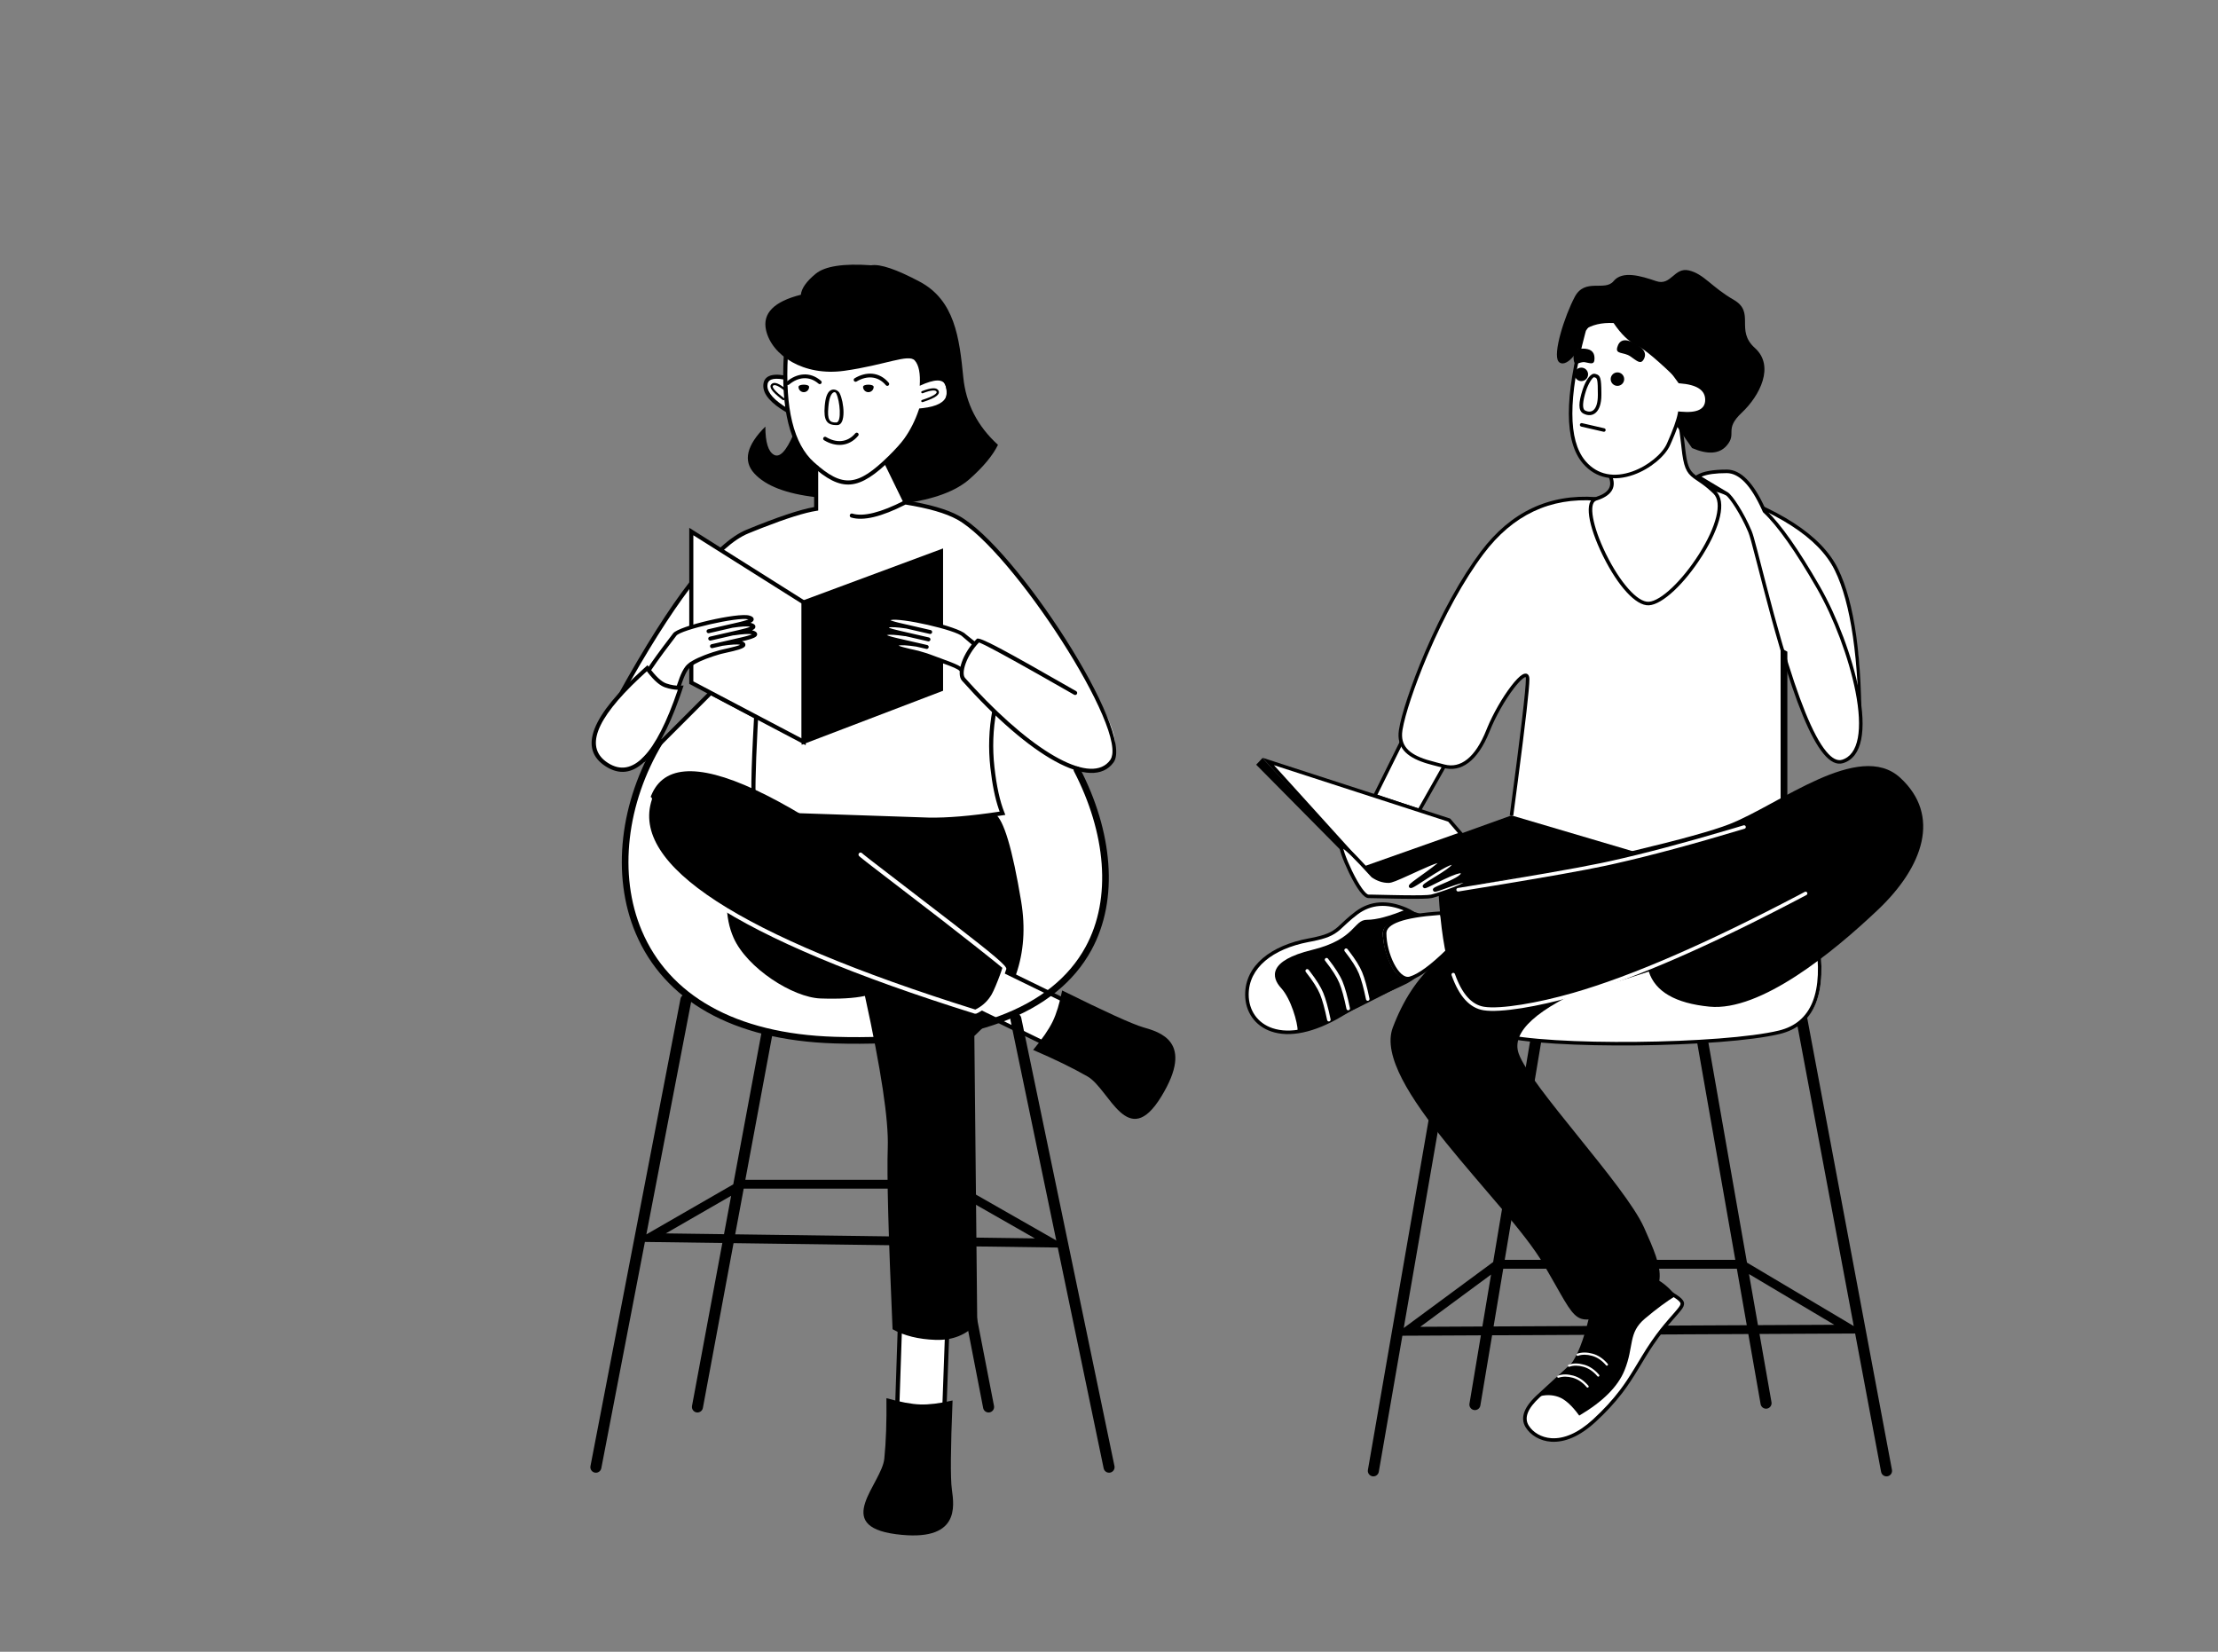
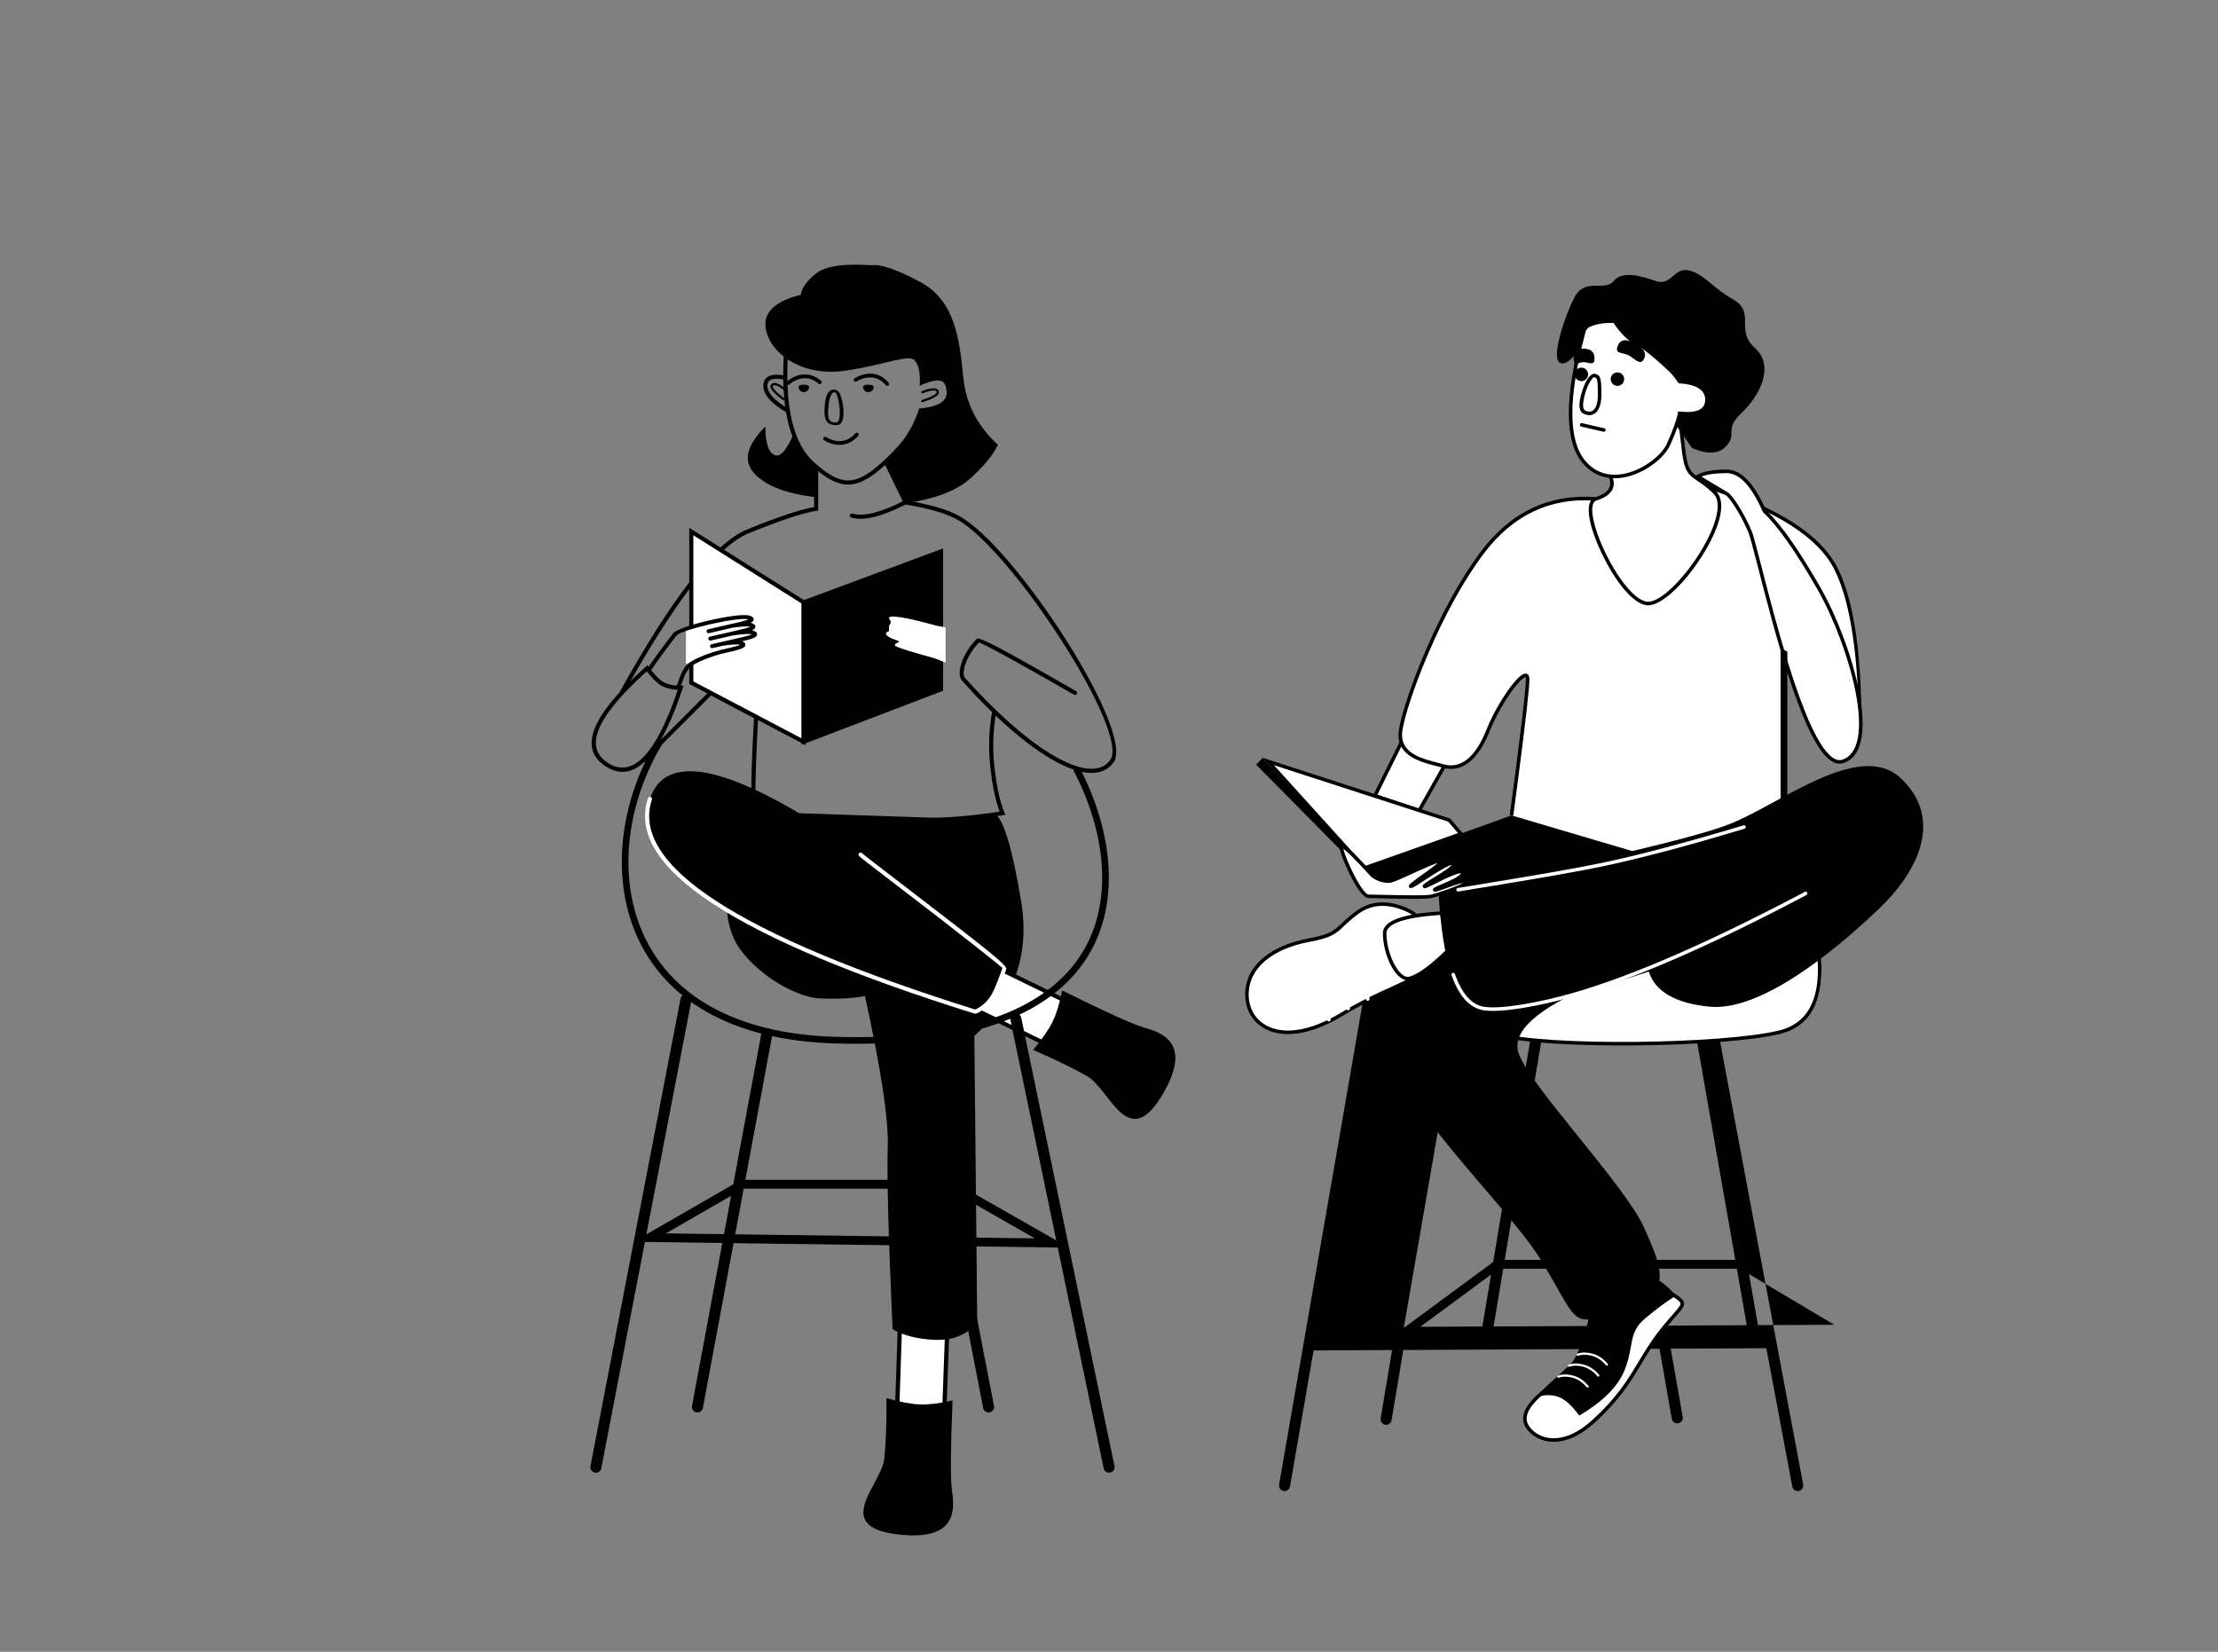
<svg xmlns="http://www.w3.org/2000/svg" xmlns:xlink="http://www.w3.org/1999/xlink" width="329" height="245" viewBox="0 0 329 245">
  <rect x="0" y="0" width="329" height="245" fill="#808080" stroke="none" />
  <defs>
    <path id="e9g0dkm93a" d="M0 0H329V245H0z" />
  </defs>
  <g fill="none" fill-rule="evenodd">
    <g>
      <g>
        <g>
          <g transform="translate(-483 -457) translate(127 262) translate(355) translate(1 195)">
            <mask id="7uyssp9vib" fill="#fff">
              <use xlink:href="#e9g0dkm93a" />
            </mask>
            <g mask="url(#7uyssp9vib)">
              <g>
                <g>
                  <g transform="matrix(-1 0 0 1 307 -23) matrix(-1 0 0 1 156 0) translate(33.63 63.05)">
-                     <path fill="#000" d="M32.476 100.297l.102.01c.446.078.745.502.667.948l-9.656 55.677 13.264-9.787 6.79-40.595c.07-.412.435-.7.841-.683l.103.01c.446.075.747.497.673.944l-6.691 40.004H72.77l-6.988-39.818c-.078-.446.22-.87.665-.949.446-.078.87.22.949.665l7.108 40.507 15.836 9.415-9.772-52.102c-.083-.445.21-.873.654-.956.445-.084.873.21.957.654l13.828 73.727c.083.445-.21.873-.655.956-.444.083-.873-.21-.956-.654l-3.85-20.522-14.184.069 1.776 10.12c.079.446-.22.87-.665.949-.446.078-.87-.22-.949-.666l-1.824-10.395-38.003.186-1.742 10.413c-.07.412-.434.7-.841.683l-.103-.01c-.446-.075-.747-.497-.673-.944l1.695-10.134-11.644.057-3.5 20.183c-.071.411-.438.698-.845.678l-.102-.011c-.446-.077-.745-.501-.667-.947l13.355-77.004c.077-.446.501-.744.947-.667zm4.066 48.707l-10.502 7.749 9.213-.045 1.289-7.704zM73 148.136H38.349l-1.432 8.564 37.554-.184-1.47-8.38zm1.803.797l1.329 7.574 11.32-.055-12.65-7.52z" />
+                     <path fill="#000" d="M32.476 100.297l.102.01c.446.078.745.502.667.948l-9.656 55.677 13.264-9.787 6.79-40.595c.07-.412.435-.7.841-.683l.103.01c.446.075.747.497.673.944l-6.691 40.004H72.77l-6.988-39.818c-.078-.446.22-.87.665-.949.446-.078.87.22.949.665c-.083-.445.21-.873.654-.956.445-.084.873.21.957.654l13.828 73.727c.083.445-.21.873-.655.956-.444.083-.873-.21-.956-.654l-3.85-20.522-14.184.069 1.776 10.12c.079.446-.22.87-.665.949-.446.078-.87-.22-.949-.666l-1.824-10.395-38.003.186-1.742 10.413c-.07.412-.434.7-.841.683l-.103-.01c-.446-.075-.747-.497-.673-.944l1.695-10.134-11.644.057-3.5 20.183c-.071.411-.438.698-.845.678l-.102-.011c-.446-.077-.745-.501-.667-.947l13.355-77.004c.077-.446.501-.744.947-.667zm4.066 48.707l-10.502 7.749 9.213-.045 1.289-7.704zM73 148.136H38.349l-1.432 8.564 37.554-.184-1.47-8.38zm1.803.797l1.329 7.574 11.32-.055-12.65-7.52z" />
                    <path fill="#FFF" d="M79.565 113.062c5.113-1.243 6.951-6.01 5.514-14.3H33.29c-2.246 8.29-.73 13.166 4.55 14.626 7.918 2.191 34.055 1.54 41.725-.326z" />
                    <path fill="#000" fill-rule="nonzero" d="M85.04 98.5H32.828l-.053.193c-2.28 8.412-.715 13.44 4.733 14.948 7.492 2.073 33.545 1.697 41.857-.324 5.223-1.27 7.13-6.093 5.753-14.349l-.08-.468zm-51.81.524h51.367l.044.268c1.263 7.87-.548 12.336-5.4 13.516-8.229 2.001-34.192 2.375-41.592.328l-.153-.044c-4.887-1.436-6.347-5.988-4.34-13.78l.074-.288z" />
                    <path fill="#FFF" d="M24.101 68.298L19.304 77.977 25.858 80.188 29.972 72.896z" />
                    <path fill="#000" fill-rule="nonzero" d="M30.326 72.828l-6.302-4.935L18.95 78.13l7.043 2.376 4.332-7.678zm-6.118-4.126l5.44 4.261-3.898 6.907-6.063-2.046 4.52-9.122z" />
                    <path fill="#FFF" d="M51.734 33.89c-.656 1.6-.541 3.443.345 5.531 1.33 3.132 4.53 9.536 7.129 10.055 2.599.52 7.5-4.676 9.359-8.836 1.24-2.772 1.859-5.023 1.859-6.75l-1.038-1.61c7.835 2.883 12.866 5.51 15.094 7.88 3.34 3.557 5.141 7.771 6.366 15.902 1.224 8.13-1.825 11.242-4.374 9.218-1.7-1.35-3.94-4.12-6.721-8.314V78.58c-12.047 6.315-19.802 9.472-23.267 9.472-3.464 0-9.161-1.898-17.09-5.694l2.2-18.14c.627-2.813.627-4.164 0-4.052-.94.167-5.258 6.834-6.3 9.686-1.042 2.852-4.515 4.722-6.108 3.729-1.593-.993-6.613-.77-5.974-5.856.427-3.39 2.117-7.944 5.07-13.658 3.052-6.089 5.066-9.744 6.043-10.965 1.466-1.832 5.905-7.275 10.266-8.403 2.907-.752 5.287-1.022 7.14-.81z" />
                    <path fill="#FFF" d="M54.238 30.625c.645 1.576-.078 2.683-2.17 3.322-3.137.959 3.815 15.773 7.869 15.526 4.053-.246 13.037-13.3 9.781-16.473-3.255-3.174-4.137-1.615-4.678-6.678-.36-3.375-.664-4.751-.91-4.128l-9.892 8.431z" />
                    <path fill="#000" fill-rule="nonzero" d="M63.932 22.022l-.005.01-9.993 8.517.072.175c.57 1.39-.024 2.34-1.9 2.94l-.103.032c-1.716.524-1.048 4.23 1.078 8.581l.149.3c2.12 4.235 4.774 7.277 6.733 7.158 2.034-.124 5.29-3.253 7.837-7.26l.177-.28c2.577-4.151 3.52-7.838 1.935-9.383-.556-.543-1.072-.978-1.611-1.377l-.163-.118c-.257-.185-1.075-.735-1.234-.853l-.102-.077c-.883-.689-1.203-1.489-1.475-3.952l-.053-.485c-.167-1.515-.321-2.596-.465-3.248-.084-.38-.164-.621-.261-.755-.206-.283-.477-.186-.616.075zm-9.373 8.682l9.652-8.226.01.033c.02.067.04.145.06.235l.016.07c.139.629.291 1.695.456 3.194l.037.34c.3 2.801.683 3.71 1.803 4.536l.16.113c.303.21.879.6 1.079.743.579.417 1.121.867 1.714 1.445 1.345 1.312.414 4.865-2.1 8.868l-.088.139c-2.46 3.87-5.621 6.908-7.426 7.018-1.679.102-4.269-2.898-6.307-7.017l-.073-.148c-1.964-4.022-2.589-7.485-1.396-7.85l.11-.034c2.034-.652 2.842-1.806 2.32-3.38l-.027-.079z" />
                    <path fill="#FFF" d="M50.37 8.9c-2.706 9.937-2.706 16.481 0 19.633 4.06 4.727 11.121.389 12.492-2.67.914-2.038 1.464-3.573 1.648-4.604 2.705.273 4.057-.395 4.057-2.003s-1.352-2.51-4.057-2.709c-3.95-5.51-6.885-8.784-8.804-9.822-1.92-1.038-3.698-.313-5.335 2.174z" />
                    <path fill="#000" fill-rule="nonzero" d="M50.129 8.79l-.011.04c-2.728 10.016-2.728 16.634.054 19.874 1.923 2.238 4.652 2.696 7.541 1.66 2.404-.861 4.637-2.716 5.389-4.393l.082-.186.16-.362c.674-1.548 1.12-2.784 1.34-3.711l.037-.17.02.002c2.672.215 4.088-.538 4.088-2.288l-.001-.087c-.046-1.666-1.424-2.615-4.026-2.86l-.15-.014-.356-.493c-3.76-5.186-6.57-8.282-8.466-9.307-2.023-1.095-3.915-.353-5.6 2.144l-.101.151zm5.452-1.834l.137.077c1.852 1.08 4.676 4.242 8.437 9.47l.213.296.123.01c2.585.189 3.814 1.01 3.814 2.447 0 1.387-1.158 1.982-3.641 1.755l-.37-.037-.042.24c-.18 1.004-.723 2.522-1.629 4.543-.689 1.536-2.81 3.298-5.087 4.114-2.7.968-5.2.549-6.966-1.509l-.078-.093c-2.502-3.038-2.527-9.284-.025-18.72l.145-.54-.022.034c1.57-2.384 3.208-3.052 4.99-2.087z" />
                    <path fill="#000" d="M54.72 7.867c1.113 1.647 2.25 2.747 3.41 3.301 1.162.555 3.288 2.348 6.38 5.379 2 .155 3.175.553 3.528 1.191.529.959.995 2.991-1.028 3.425-1.35.289-2.182.32-2.5.096l-.49 1.789 2.336 3.362c2.34 1 4.049.881 5.128-.354 1.618-1.852-.445-2.353 2.25-4.893 2.695-2.54 4.915-6.934 1.941-9.599-2.973-2.665.125-5.264-3.16-7.158C69.228 2.512 68.13.601 65.906.066c-2.225-.534-2.637 2.353-4.89 1.578-2.254-.775-5.006-1.587-6.296 0s-4.247-.517-5.761 2.338c-1.515 2.854-3.303 8.478-2.41 9.591.895 1.114 3.316-1.14 3.82-4.674 1.11-.775 2.56-1.119 4.35-1.032z" />
                    <path fill="#000" fill-rule="nonzero" d="M29.414 73.833c2.676.754 5.113-.976 6.868-5.289l.06-.15c.866-2.176 2.283-4.65 3.596-6.36l.158-.201.154-.191c.48-.586.898-.995 1.197-1.172l.085-.049c.148-.08.172-.05.175.181v.085c0 1.523-.798 8.265-2.39 20.176l.52.069.665-5.027c1.154-8.83 1.73-13.893 1.73-15.218 0-.754-.45-1.026-1.053-.668-.433.257-1.007.85-1.657 1.696-1.298 1.69-2.687 4.097-3.577 6.263l-.09.223c-1.65 4.15-3.841 5.767-6.214 5.15l-1.12-.29c-.535-.142-1.15-.307-1.478-.408l-.058-.018c-2.654-.845-3.919-2.083-3.598-4.3l.032-.201c.358-2.148 1.741-6.354 3.584-10.733l.179-.42c2.419-5.67 5.289-10.946 8.263-14.899 4.317-5.738 9.846-8.357 16.615-7.873l.038-.523c-6.95-.497-12.65 2.202-17.072 8.081-2.94 3.908-5.772 9.082-8.174 14.652l-.153.356c-2.008 4.707-3.513 9.288-3.83 11.485-.362 2.498 1.045 3.919 3.83 4.833l.22.07.154.046c.223.065.509.143.804.223l.222.059 1.315.342z" />
                    <path fill="#000" d="M39.577 80.897L58.361 86.448 25.761 93.01 17.123 88.967z" />
                    <path fill="#FFF" d="M32.024 83.642L30.268 81.598 3.416 72.896 17.72 88.698z" />
                    <path fill="#000" fill-rule="nonzero" d="M30.483 81.372L2.628 72.344l15.08 16.66 14.829-5.242-2.054-2.39zM4.335 73.448l25.847 8.377 1.458 1.698-13.778 4.87L4.335 73.448z" />
                    <path fill="#000" d="M2.636 72.386L1.702 73.376 17.123 88.967 17.785 88.733z" />
                    <path fill="#000" fill-rule="nonzero" d="M50.11 17.796c-.572 1.808-.698 3.073.13 3.5 1.373.707 2.667-.176 2.667-2.753l-.001-.366c-.013-2.142-.155-2.56-.799-2.736l-.106-.029-.018-.005c-.66-.193-1.414.988-1.845 2.3l-.029.089zm1.725-1.886l.135.037c.329.09.41.374.412 2.48v.116c0 2.198-.891 2.807-1.902 2.286-.456-.235-.342-1.385.13-2.876.325-1.029.999-2.11 1.225-2.043zM68.856 32.53c10.085 3.178 16.308 7.193 18.678 12.018 2.388 4.86 3.587 13.156 3.587 24.875h.331c.198-11.788-1.016-20.157-3.447-25.106-2.448-4.983-8.782-9.07-18.992-12.287l-.157.5z" />
                    <path fill="#000" d="M48.809 13.372c.157 1.083.812.16 1.66.306.846.145 1.42.467 1.42-.587s-.677-1.43-1.762-1.43-1.476.628-1.318 1.71z" />
                    <path fill="#000" d="M55.293 12.506c.221 1.083 1.138.16 2.322.305 1.185.145 1.986.468 1.986-.586s-.945-1.43-2.463-1.43c-1.519 0-2.065.628-1.845 1.71z" transform="rotate(27 57.424 11.918)" />
                    <circle cx="49.934" cy="15.479" r="1" fill="#000" />
                    <circle cx="55.287" cy="16.185" r="1" fill="#000" />
                    <path fill="#000" fill-rule="nonzero" d="M49.722 22.912c.03-.13.15-.214.279-.202l.035.005 3.3.762c.142.033.23.173.197.314-.03.13-.15.214-.28.203l-.034-.006-3.3-.762c-.142-.033-.23-.173-.197-.314z" />
                    <path fill="#FFF" d="M74.819 38.783c1.259 3.02 7.98 35.881 13.746 34.113 5.766-1.769 1.21-17.45-3.575-25.782-3.19-5.554-5.862-9.338-8.017-11.352-1.723-3.931-3.588-5.897-5.595-5.897-2.007 0-3.431.253-4.274.76 1.96 1.193 3.384 2.047 4.274 2.561.477.276 2.182 2.576 3.44 5.597z" />
                    <path fill="#000" fill-rule="nonzero" d="M71.498 29.603c-2.05 0-3.517.26-4.409.797l-.371.224 2.438 1.478c.933.562 1.67.999 2.21 1.311.568.329 2.219 2.852 3.277 5.344l.078.187c.205.514.45 1.405 1.299 4.689l.83 3.22c.945 3.636 1.643 6.204 2.46 8.984l.23.779c2.248 7.54 4.331 12.748 6.326 15.148.976 1.175 1.944 1.674 2.895 1.382 2.842-.871 3.505-4.838 2.35-10.73-.987-5.036-3.273-11.079-5.774-15.432l-.147-.256c-3.04-5.268-5.61-8.92-7.717-10.966l-.162-.154-.13-.29c-1.72-3.793-3.602-5.715-5.683-5.715zm0 .524c1.817 0 3.563 1.785 5.206 5.406l.17.384.04.037c2.131 1.991 4.79 5.757 7.969 11.29 2.472 4.305 4.737 10.294 5.713 15.273 1.108 5.647.486 9.37-1.989 10.128-.703.216-1.482-.186-2.338-1.216-1.999-2.406-4.142-7.852-6.457-15.74l-.23-.788c-.738-2.549-1.405-5.022-2.292-8.442l-1.237-4.783c-.49-1.875-.675-2.504-.847-2.93l-.026-.064c-1.097-2.632-2.844-5.314-3.551-5.723l-.537-.313c-.525-.309-1.176-.697-1.952-1.166l-1.375-.833.085-.034c.824-.321 2.041-.486 3.648-.486z" />
                    <path fill="#000" fill-rule="nonzero" d="M80.491 56.61L80.491 78.58 79.491 78.58 79.491 56.062z" />
                    <g>
                      <path fill="#FFF" d="M23.923 1.119c-2.822-1.211-5.273-1.032-7.352.538-3.119 2.356-2.464 3.163-7.03 4.014-4.564.85-9.213 3.367-9.213 8.077s5.21 8.272 14.094 2.915c8.882-5.357 11.51-4.063 12.536-8.913.685-3.233-.327-5.443-3.035-6.631z" transform="translate(0 93.728)" />
                      <path fill="#000" fill-rule="nonzero" d="M16.413 1.448c-.519.392-.956.756-1.4 1.157l-.237.217c-.197.185-.747.701-.948.88l-.026.023c-.926.805-1.827 1.199-3.95 1.62l-.358.068C3.923 6.452.066 9.4.066 13.748c0 2.552 1.45 4.66 3.894 5.48 2.69.903 6.298.207 10.41-2.229l.187-.112c1.894-1.142 3.584-2.037 5.378-2.882l.427-.199c.513-.232 3.042-1.37 3.616-1.67l.219-.117c1.783-.978 2.554-2.025 3.018-4.214.71-3.35-.36-5.686-3.187-6.926-2.856-1.226-5.369-1.067-7.503.486l-.112.083zm7.407-.089c2.587 1.136 3.542 3.221 2.882 6.337-.45 2.121-1.163 3.033-2.967 3.975l-.123.063c-.816.404-3.484 1.602-3.56 1.637-1.824.848-3.524 1.732-5.41 2.854l-.356.213c-4.068 2.454-7.592 3.155-10.159 2.294C1.9 17.985.59 16.079.59 13.748c0-3.994 3.575-6.766 8.84-7.789l.405-.077.118-.023c2.155-.427 3.144-.847 4.122-1.677l.071-.062c.215-.187 1.015-.94 1.055-.977.49-.452.959-.846 1.528-1.276 2-1.51 4.35-1.683 7.09-.508z" transform="translate(0 93.728)" />
-                       <path fill="#000" d="M26.958 2.04l-3.035-.921c-2.472 1.024-4.396 1.536-5.771 1.536-2.063 0-1.639 2.875-8.17 4.468-6.533 1.594-6.055 4.049-4.584 5.654 1.471 1.605 2.463 5.118 2.463 6.394 0 .85 5.513-1.609 16.538-7.378l2.56-9.752z" transform="translate(0 93.728)" />
                      <path fill="#FFF" d="M28.964 1.657c-5.646.353-8.47 1.351-8.47 2.996 0 2.466 1.665 7.295 3.776 6.68 1.407-.41 3.375-1.876 5.906-4.397l-1.212-5.279z" transform="translate(0 93.728)" />
                      <path fill="#000" fill-rule="nonzero" d="M30.726 7.019l-1.294-5.637-.222.014c-5.795.362-8.715 1.394-8.715 3.257 0 3.274 2.017 7.541 4.11 6.931 1.405-.409 3.306-1.8 5.725-4.173l.396-.392zM29.02 1.933l1.13 4.919-.183.18c-2.364 2.32-4.207 3.67-5.508 4.05-1.585.46-3.44-3.464-3.44-6.43 0-1.378 2.547-2.325 7.683-2.697l.318-.022z" transform="translate(0 93.728)" />
                      <path fill="#FFF" fill-rule="nonzero" d="M9.476 10.065l.241.31c.94 1.225 1.585 2.26 1.933 3.111.374.913.737 2.222 1.09 3.93.03.142-.062.281-.204.31-.141.03-.28-.061-.31-.203-.347-1.68-.701-2.96-1.06-3.838-.357-.869-1.057-1.97-2.102-3.296-.09-.114-.07-.279.044-.368.114-.09.279-.07.368.044zm2.87-1.655c1.072 1.362 1.797 2.5 2.174 3.422.374.913.737 2.222 1.09 3.93.03.142-.062.28-.204.31-.141.03-.28-.062-.31-.204-.347-1.68-.702-2.96-1.061-3.837-.356-.869-1.056-1.97-2.101-3.296-.09-.114-.07-.279.044-.369.114-.09.278-.07.368.044zm2.899-1.408l.241.31c.94 1.225 1.584 2.26 1.933 3.111.374.913.736 2.222 1.09 3.93.03.142-.062.281-.204.31-.142.03-.28-.061-.31-.203-.347-1.68-.702-2.96-1.061-3.838-.356-.869-1.057-1.97-2.101-3.296-.09-.114-.07-.279.044-.368.113-.09.278-.07.368.044z" transform="translate(0 93.728)" />
                    </g>
                    <path fill="#000" d="M28.757 92.473c23.822-4.92 38.202-8.345 43.14-10.277 7.407-2.896 19.212-12.49 25.324-6.894 6.111 5.595 3.43 13.21-3.26 19.563-6.689 6.353-17.456 15.147-25.026 14.4-5.047-.496-8.046-2.232-8.996-5.205-14.192 4.672-22.787 6.407-25.786 5.206-2.999-1.202-4.798-6.8-5.396-16.793z" />
                    <path fill="#000" d="M52.08 105.875c-8.761 3.683-12.575 7.132-11.44 10.347 1.7 4.823 15.821 19.587 18.603 25.826 2.782 6.238 4.405 9.945-3.23 12.272-7.633 2.328-6.156 2.565-11.678-6.85-5.522-9.416-25.507-26.814-22.369-35.105 3.138-8.29 8.249-12.17 15.095-14.638 4.564-1.645 9.57 1.071 15.018 8.148z" />
                    <path fill="#FFF" d="M18.988 89.868c-2.666-2.94-4.194-4.41-4.585-4.41-.587 0 2.603 7.445 3.973 7.445 1.37 0 8.208.241 9.295 0 1.086-.242 5.87-1.862 5.313-2.255-.555-.392-4.661 1.501-4.802 1.279-.14-.223 4.527-1.671 4.11-2.532-.417-.861-5.401 2.244-5.621 2.014-.22-.229 5.002-2.842 4.293-3.374-.71-.533-5.98 3.505-6.343 3.374-.363-.13 5.474-3.782 4.422-3.782-1.213 0-6.67 3.021-7.71 3.021-.809 0-1.59-.26-2.345-.78z" />
                    <path fill="#000" fill-rule="nonzero" d="M14.403 85.197c-.335 0-.375.25-.313.624.036.218.12.518.245.885.247.725.642 1.668 1.084 2.588l.123.252c1.08 2.198 2.09 3.619 2.834 3.619l.452.005 3.577.074.89.014c2.431.035 3.936.011 4.432-.1l.134-.03c.65-.164 1.968-.593 3.056-1.006l.12-.045c.692-.266 1.254-.51 1.63-.715.222-.12.381-.228.482-.332.18-.185.215-.435-.013-.596l-.028-.018c-.248-.15-.689-.102-1.445.12l-.042.013.096-.057c.694-.42 1.014-.792.81-1.211l-.017-.034c-.298-.534-1.176-.283-2.915.538l-.106.05.238-.155c.47-.31.827-.57 1.083-.794l.096-.086c.412-.387.558-.718.215-.975l-.027-.019c-.375-.243-1.103.042-2.433.836l-.149.09.18-.144c.073-.06.14-.117.203-.171.235-.204.388-.362.467-.492.167-.278.02-.56-.32-.56-.495 0-1.344.32-3.166 1.142l-1.92.875c-1.677.758-2.313 1.004-2.623 1.004l-.125-.002c-.668-.024-1.317-.24-1.952-.652l-.096-.064-.676-.742c-2.343-2.55-3.611-3.73-4.081-3.73zm.227.653l.01.007c.205.15.528.424.933.809l.255.246c.743.727 1.732 1.771 2.966 3.132l.046.04c.796.55 1.63.826 2.493.826h.05c.45-.02 1.132-.293 3.21-1.241l1.293-.591c1.27-.576 2.096-.922 2.619-1.082l.11-.032-.064.057-.16.136c-.325.268-.774.606-1.41 1.068l-1.326.956c-.236.171-.422.309-.581.43l-.15.114c-.162.127-.285.229-.372.31-.071.067-.122.123-.156.177-.094.152-.09.362.136.444.192.07.412-.035 1.044-.428l.327-.207c.49-.313 1.558-1.01 1.701-1.101l.462-.294.226-.141c1.22-.758 2.1-1.205 2.41-1.25l.017-.003-.021.027c-.053.065-.132.144-.234.233-.271.238-.684.532-1.249.896l-.304.194-1.691 1.05-.07.044c-.23.148-.396.262-.508.352-.07.056-.123.106-.161.154-.095.122-.134.27 0 .41.16.165.291.148.808-.092l.402-.19c.4-.197 1.348-.672 1.49-.742l.287-.14.137-.067c1.43-.685 2.389-.98 2.451-.852.006.013-.01.06-.108.16-.128.133-.347.288-.645.458-.247.141-.54.29-.89.451l-.357.162c-.396.175-1.287.556-1.372.593l-.154.07c-.143.064-.25.117-.332.163-.07.04-.124.074-.165.112-.11.099-.173.228-.073.388l.032.046c.12.16.255.148.747-.012l.332-.111c.106-.036.224-.078.365-.129l1.164-.42.209-.072.247-.085c.562-.19 1.017-.32 1.328-.387l.067-.014-.035.02c-.328.178-.823.396-1.434.634l-.133.051c-1.129.434-2.562.9-3.177 1.046l-.058.014c-.429.095-1.891.12-4.176.089l-1.419-.024-3.185-.067c-.197-.003-.345-.004-.458-.004-.442 0-1.446-1.44-2.428-3.459l-.056-.115c-.434-.902-.82-1.827-1.06-2.53l-.065-.197c-.05-.157-.09-.297-.12-.415l-.017-.075z" />
                    <path fill="#FFF" d="M42.773 163.51c-2.484 1.045-3.56 2.305-3.228 3.779.497 2.21 3.503 5.143 9.685 2.44 6.181-2.701 8.142-5.282 11.917-8.088 3.775-2.806 6.11-3.388 6.11-4.23 0-.563-.897-1.705-2.69-3.427l-21.794 9.526z" transform="rotate(-19 53.372 162.399)" />
                    <path fill="#000" fill-rule="nonzero" d="M64.749 153.794l-.126-.121-21.952 9.596c-2.586 1.089-3.748 2.45-3.382 4.078.302 1.341 1.342 2.602 2.864 3.246 1.862.788 4.291.64 7.182-.623 1.935-.846 3.55-1.718 5.019-2.684l.22-.145c1.145-.769 2.038-1.463 3.506-2.687l1.39-1.159c.759-.627 1.163-.944 1.772-1.398l.062-.046c1.32-.98 2.378-1.652 3.869-2.506l.86-.493c.967-.56 1.19-.738 1.374-1.05.074-.125.113-.256.113-.392 0-.669-.914-1.833-2.771-3.616zm-21.87 9.956l21.633-9.456.289.282c1.455 1.44 2.195 2.416 2.195 2.834 0 .038-.012.079-.04.126l-.023.036c-.135.203-.408.391-1.338.927l-.907.52c-1.319.762-2.315 1.396-3.498 2.264l-.322.24c-.604.45-1.018.777-1.805 1.429l-1.622 1.351c-1.279 1.06-2.113 1.7-3.16 2.402-1.502 1.007-3.152 1.909-5.156 2.785-2.767 1.209-5.049 1.348-6.767.62-1.366-.578-2.292-1.7-2.557-2.878-.292-1.295.658-2.436 2.948-3.426l.13-.056z" transform="rotate(-19 53.372 162.376)" />
                    <path fill="#000" d="M52.405 154.917c-1.802 2.816-3.402 4.683-4.802 5.6-1.188.78-3.23 1.747-6.128 2.905 1.117.025 2.08.357 2.889.995.809.638 1.485 1.85 2.027 3.636 3.977-.81 6.822-2.195 8.533-4.157 2.568-2.943 2.257-5.082 5.392-6.285 2.09-.803 3.89-1.37 5.398-1.7-.518-1.418-1.187-2.544-2.007-3.375-.82-.832-2.176-1.468-4.068-1.91l-7.234 4.291z" transform="rotate(-19 53.594 159.34)" />
                    <path fill="#FFF" fill-rule="nonzero" d="M46.573 164.304c.607-.21 1.297-.21 2.073.003.773.213 1.469.68 2.089 1.41.058.068.162.076.23.018.07-.059.078-.162.02-.231-.661-.777-1.412-1.282-2.252-1.513-.837-.23-1.594-.23-2.267.004-.086.03-.13.123-.101.208.03.086.123.13.208.101zM48.158 162.678c.606-.21 1.296-.21 2.073.003.773.212 1.468.68 2.088 1.409.059.069.162.077.231.018.069-.058.077-.162.019-.23-.66-.777-1.412-1.283-2.252-1.513-.837-.23-1.593-.23-2.267.003-.085.03-.13.123-.1.209.029.085.122.13.208.1zM49.437 161.052c.607-.21 1.297-.21 2.073.003.773.212 1.469.68 2.089 1.408.058.07.162.078.23.019.07-.059.078-.162.02-.231-.661-.776-1.412-1.282-2.252-1.512-.837-.23-1.594-.23-2.267.003-.086.03-.131.123-.101.208.03.086.123.131.208.102zM31.697 92.184l5.062-.828c8.143-1.343 13.447-2.28 16.785-2.996l.843-.184.611-.137c5.338-1.205 11.72-2.926 19.145-5.165.14-.042.218-.188.176-.327-.042-.138-.188-.217-.327-.175l-1.273.382-.853.253c-6.791 2.01-12.655 3.563-17.592 4.657l-.84.183-.617.13c-4.045.84-10.692 1.982-21.204 3.69-.143.022-.24.157-.216.3.023.143.158.24.3.217zM30.688 104.6c1.1 3.12 2.674 4.868 4.733 5.202 2.518.408 8.161-.558 13.43-2.071l.533-.156c8.769-2.585 20.08-7.542 33.938-14.87.128-.068.177-.227.11-.355-.068-.128-.227-.177-.355-.11l-.843.446c-13.726 7.216-24.903 12.063-33.528 14.54-5.195 1.493-10.785 2.45-13.201 2.058-1.836-.297-3.28-1.902-4.323-4.858-.048-.137-.197-.208-.334-.16-.137.048-.208.198-.16.334z" />
                  </g>
                </g>
                <g>
                  <path fill="#000" d="M35.797 170.48l.102.013c.445.086.736.515.65.96l-6.674 34.644 12.89-7.423 4.187-22.486c.077-.41.447-.692.854-.668l.102.013c.445.083.738.51.655.955L44.558 198h28.708l-4.174-21.506c-.086-.444.204-.874.648-.96.445-.086.875.204.96.648l4.236 21.826 17.633 10.061-15.722-.214 4.596 23.68c.086.444-.204.874-.648.96-.444.087-.874-.204-.96-.648l-4.661-24.015-32.364-.438-4.55 24.447c-.077.41-.447.692-.854.668l-.102-.012c-.445-.083-.738-.51-.656-.956l4.499-24.17-11.487-.155-6.466 33.564c-.079.41-.451.69-.857.663l-.103-.013c-.444-.086-.735-.515-.65-.96l6.41-33.277h-.021l.024-.014 6.943-36.036c.079-.41.451-.69.857-.663zm39.469 29.226l1.326 6.835 10.914.148-12.24-6.983zm-1.746-.395H44.314l-1.261 6.775 31.866.432-1.4-7.207zm-31.07 1.057l-9.687 5.58 8.628.116 1.06-5.696z" transform="matrix(-1 0 0 1 307 -23) matrix(-1 0 0 1 241 0)" />
                  <g>
-                     <path fill="#FFF" d="M29.011 21.451c-2.16-1.213-3.24-2.245-3.24-3.096 0-1.277 1.203-1.92 2.07-1.708.577.142.866.033.866-.326l.304-5.305c13.628-4.853 21.723-3.77 24.283 3.252 2.56 7.02.372 14.072-6.566 21.152 4.636.614 7.939 1.808 9.907 3.583 2.953 2.662 12.23 13.721 13.877 17.3 1.648 3.579 7.865 12.2 7.05 15.289-.816 3.09-.647 2.852-2.887 3.325-1.493.316-2.39.316-2.692 0 4.204 9.892 5.373 17.292 3.51 22.2-1.865 4.91-4.352 8.547-7.462 10.914l1.7.834v4.38l-2.705 2.122-8.07-3.86-17.314 3.564c-7.3-.134-12.59-.638-15.871-1.512-4.921-1.31-13.167-5.793-15.608-9.21-2.442-3.417-5.193-9.185-5.193-13.393s1.033-11.89 2.834-16.039c1.202-2.766 4.428-6.562 9.68-11.388l-2.698-1.434v-2.837c-.781.792-1.249 1.398-1.403 1.817-.154.42-.251 1.084-.291 1.994-1.392 3.7-2.56 6.266-3.507 7.7-1.42 2.15-4.358 6.075-7.302 3.43-2.944-2.647-2.256-4.793-.327-7.483 1.287-1.794 2.419-3.334 3.396-4.62l7.016-11.687 2.418-3.49v-7.296l4.39 2.754c1.687-1.724 3.697-2.953 6.03-3.687 2.334-.734 5.034-1.6 8.101-2.6v-2.082l-3.353-8.874-.943-3.683z" transform="matrix(-1 0 0 1 307 -23) matrix(-1 0 0 1 241 0) translate(21.756 62.258)" />
                    <g>
                      <path fill="#FFF" fill-rule="nonzero" d="M45.76 157.438L45.296 169.199 52.331 169.713 52.511 159.024z" transform="matrix(-1 0 0 1 307 -23) matrix(-1 0 0 1 241 0) translate(21.756 62.258)" />
                      <path fill="#000" fill-rule="nonzero" d="M53.212 19.59c.266-.996-.13-2.323-.915-3.06-.948-.889-2.207-.758-3.378.55l.454.406c.953-1.065 1.821-1.155 2.508-.512.623.585.95 1.682.743 2.46-.26.971-1.41 1.602-3.51 1.845l-.52.052-.062.188c-.529 1.577-1.247 3.004-2.156 4.281-.48.673-1.378 1.664-2.326 2.591-4.616 4.515-6.773 4.773-11.066.916-3.012-2.705-4.315-7.986-3.87-15.852l-.608-.034c-.454 8.032.89 13.482 4.071 16.339 4.553 4.09 7.07 3.789 11.898-.934.972-.95 1.892-1.964 2.397-2.673.794-1.117 1.448-2.342 1.962-3.676l.211-.578c2.41-.257 3.82-1.01 4.167-2.308z" transform="matrix(-1 0 0 1 307 -23) matrix(-1 0 0 1 241 0) translate(21.756 62.258)" />
                      <path fill="#000" d="M19.866 88.948c-1.1 4.802-.932 8.674.503 11.616 2.152 4.414 9.078 8.54 13.213 8.54 2.757 0 4.942-.202 6.556-.608 2.78 10.834 4.171 18.29 4.171 22.366 0 4.077.55 13.044 1.652 26.902 1.753.904 3.894 1.355 6.424 1.355 2.53 0 4.562-.906 6.097-2.717l-1.914-42.529c5.731-5.709 7.812-12.441 6.243-20.197-1.569-7.757-3.011-12.034-4.328-12.834-4.55.8-9.66 1.2-15.33 1.2H30.708l-10.843 6.906z" transform="matrix(-1 0 0 1 307 -23) matrix(-1 0 0 1 241 0) translate(21.756 62.258) rotate(2 41.234 119.98)" />
                      <path fill="#000" d="M41.476.09c-4.117-.291-6.862.128-8.236 1.256-1.374 1.129-2.108 2.167-2.202 3.114-3.998 1.009-5.72 2.757-5.166 5.246.83 3.732 5.553 6.886 11.61 6.036 6.059-.85 9.53-2.556 10.447-1.534.612.681.858 1.933.74 3.756 2.25-1.045 3.53-1.045 3.842 0 .467 1.568-.195 3.233-1.564 3.233-.912 0-1.672.137-2.278.41-.632 1.841-1.247 3.226-1.847 4.154-.6.928-1.71 2.216-3.332 3.864l2.825 5.795c4.493-.626 7.754-1.843 9.782-3.652 2.028-1.808 3.42-3.489 4.177-5.043-3.045-2.774-4.76-6.118-5.145-10.032-.578-5.87-1.28-11.414-6.46-14.169C45.216.688 42.82-.124 41.476.09z" transform="matrix(-1 0 0 1 307 -23) matrix(-1 0 0 1 241 0) translate(21.756 62.258)" />
                      <path fill="#FFF" d="M61.023 104.717l10.134 4.83-3.549 5.983-10.219-4.577c1.131-1.135 1.906-2.061 2.325-2.78.42-.72.856-1.871 1.31-3.456z" transform="matrix(-1 0 0 1 307 -23) matrix(-1 0 0 1 241 0) translate(21.756 62.258) rotate(2 64.273 110.124)" />
                      <path fill="#000" fill-rule="nonzero" d="M28.593 16.43c-2.006-.353-3.126.152-3.126 1.546 0 1.293 1.144 2.584 3.385 3.913l.31-.523c-2.073-1.23-3.087-2.373-3.087-3.39 0-.916.727-1.243 2.413-.947l.105-.6z" transform="matrix(-1 0 0 1 307 -23) matrix(-1 0 0 1 241 0) translate(21.756 62.258)" />
                      <path fill="#000" d="M29.954 25.134c-1.088 2.517-2.057 3.539-2.908 3.066-.85-.473-1.275-1.867-1.275-4.183-2.784 2.776-3.333 5.089-1.647 6.94 1.685 1.85 4.746 3.028 9.183 3.535v-4.36c-.945-.72-1.609-1.364-1.99-1.932-.381-.568-.836-1.59-1.363-3.066z" transform="matrix(-1 0 0 1 307 -23) matrix(-1 0 0 1 241 0) translate(21.756 62.258)" />
                      <path fill="#000" fill-rule="nonzero" d="M23.005 39.304c-4.783 1.96-11.133 10.142-19.12 24.575l.336.147.935-1.176.74-1.308c7.226-12.674 13.025-19.907 17.34-21.675l1.055-.428 1.01-.4c3.617-1.412 6.304-2.255 8.053-2.527l.257-.04v-6.659h-.608v6.141c-2.14.378-5.469 1.494-9.998 3.35z" transform="matrix(-1 0 0 1 307 -23) matrix(-1 0 0 1 241 0) translate(21.756 62.258)" />
                      <path fill="#000" fill-rule="nonzero" d="M60.702 61.306l-.703.78-.718.78c-9.19 9.86-17.42 14.33-20.107 10.605-2.967-4.11 14.615-31.225 22.732-35.684 1.671-.917 4.216-1.655 7.63-2.205 3.577 1.816 6.255 2.467 8.06 1.924.16-.048.252-.218.204-.379-.049-.16-.218-.252-.38-.203-1.629.49-4.203-.144-7.695-1.93l-.187-.029c-3.526.563-6.166 1.323-7.925 2.29-8.393 4.61-26.19 32.058-22.933 36.572 3.204 4.438 12.457-.875 22.476-12.117.942-1.056-.087-4.116-2.193-6.212-.367-.365-3.927 1.57-14.737 7.763-.145.084-.196.27-.112.415.083.146.27.196.415.113l5.273-3.003 3.181-1.784c.811-.451 1.54-.852 2.183-1.202l1.295-.695.789-.412c.237-.122.448-.228.633-.318l.51-.239.079-.033.168-.066c1.834 1.891 2.709 4.543 2.062 5.269z" transform="matrix(-1 0 0 1 307 -23) matrix(-1 0 0 1 241 0) translate(21.756 62.258) matrix(-1 0 0 1 116.1 0)" />
                      <path fill="#000" fill-rule="nonzero" d="M50.314 81.468l-25.556.029.022.002c.024.001.033 0 .033-.008l-.005-.02c-.046-.125-.092-.331-.133-.612l-.048-.382c-.053-.487-.096-1.119-.128-1.893l-.034-1.035-.017-.796c-.034-1.939-.026-4.44.025-7.502l.038-2.005-7.233-3.515-9.863 10.58.445.414 9.557-10.25 6.478 3.148-.053 3.009-.025 2.255c-.048 6.502.185 9.219.888 9.218l25.159-.025c2.926 0 6.73-.446 11.414-1.338l.377-.071-.156-.351c-.724-1.626-1.294-3.844-1.707-6.652-.413-2.803-.413-5.587 0-8.352l-.602-.09c-.422 2.825-.422 5.669 0 8.531.364 2.473.85 4.505 1.46 6.098l.142.36c-4.243.794-7.737 1.211-10.478 1.253z" transform="matrix(-1 0 0 1 307 -23) matrix(-1 0 0 1 241 0) translate(21.756 62.258) rotate(2 34.535 72.918)" />
                      <path fill="#000" d="M61.604 102.796c-.383 2.033-.875 3.607-1.476 4.72-.602 1.112-1.463 1.95-2.584 2.511-35.86-9.852-52.312-19.81-49.353-29.87 2.96-10.062 20.764-2.515 53.413 22.639z" transform="matrix(-1 0 0 1 307 -23) matrix(-1 0 0 1 241 0) translate(21.756 62.258) rotate(2 34.729 92.936)" />
                      <path fill="#000" fill-rule="nonzero" d="M45.4 157.891L45.032 168.931 45.663 168.954 46.032 157.914zM57.231 110.986L66.76 115.632 67.026 115.085 57.498 110.439zM52.398 159.024L52.029 169.178 52.661 169.199 53.029 159.045zM60.691 104.867L69.824 109.321 70.091 108.774 60.958 104.32z" transform="matrix(-1 0 0 1 307 -23) matrix(-1 0 0 1 241 0) translate(21.756 62.258)" />
                      <path fill="#000" d="M43.373 168.258c2.067.504 3.746.756 5.034.756 1.29 0 2.883-.252 4.783-.756-.045 7.14.074 11.537.357 13.191.423 2.48 1.5 7.829-8.046 6.924-9.547-.905-2.378-7.38-2.128-11.137.166-2.504.166-5.497 0-8.978z" transform="matrix(-1 0 0 1 307 -23) matrix(-1 0 0 1 241 0) translate(21.756 62.258) rotate(2 47.183 178.367)" />
                      <path fill="#000" d="M72.438 107.374c2.067.504 3.745.757 5.034.757 1.288 0 2.882-.252 4.781-.756-.044 7.141.076 11.539.358 13.193.424 2.48 1.501 7.83-8.044 6.924-9.546-.905-2.378-7.381-2.129-11.138.167-2.505.167-5.498 0-8.98z" transform="matrix(-1 0 0 1 307 -23) matrix(-1 0 0 1 241 0) translate(21.756 62.258) rotate(-64 76.249 117.484)" />
                      <path fill="#FFF" fill-rule="nonzero" d="M8.408 80.24c.047-.16-.045-.33-.206-.377-.162-.047-.33.045-.378.206-3.037 10.326 13.522 20.348 49.565 30.25l.216-.02c1.177-.59 2.084-1.472 2.715-2.64.385-.713 1.179-2.912 1.503-4.12.116-.435-1.9-2.002-8.076-6.447L41 87.978l-.952-.702c-.112-.085-.185-.144-.22-.176-.125-.114-.317-.105-.43.019-.114.124-.105.316.019.43l.31.247.826.609c.242.176.524.38.85.613l10.59 7.565 5.27 3.833c2.406 1.768 3.976 2.949 3.972 2.965l-.137.479-.159.505c-.368 1.138-.882 2.501-1.154 3.005-.498.921-1.18 1.641-2.052 2.165l-.297.167C21.835 99.909 5.529 90.028 8.408 80.24z" transform="matrix(-1 0 0 1 307 -23) matrix(-1 0 0 1 241 0) translate(21.756 62.258) rotate(2 34.65 95.085)" />
                      <path fill="#000" fill-rule="nonzero" d="M31.759 49.924L31.759 71.276 14.482 62.181 14.482 39.034z" transform="matrix(-1 0 0 1 307 -23) matrix(-1 0 0 1 241 0) translate(21.756 62.258)" />
                      <path fill="#FFF" fill-rule="nonzero" d="M15.09 61.814L31.151 70.268 31.151 50.26 15.09 40.137z" transform="matrix(-1 0 0 1 307 -23) matrix(-1 0 0 1 241 0) translate(21.756 62.258)" />
                      <path fill="#000" d="M52.132 49.881L52.132 71.214 31.151 63.201 31.151 42.091z" transform="matrix(-1 0 0 1 307 -23) matrix(-1 0 0 1 241 0) translate(21.756 62.258) matrix(-1 0 0 1 83.283 0)" />
                      <path fill="#FFF" d="M51.179 53.554l1.323.246v5.225l-1.595-.628c-3.162-.87-5.054-1.451-5.675-1.745-.858-.405.79-.655.226-.848-2.684-.919-1.662-1.339-1.368-1.436.125-.041-.138-.636.154-1.004.362-.456-.159-.851-.154-.93.03-.542 2.393-.168 7.089 1.12z" transform="matrix(-1 0 0 1 307 -23) matrix(-1 0 0 1 241 0) translate(21.756 62.258)" />
                      <path fill="#FFF" d="M14.26 53.788L15.584 54.033 15.584 59.258 13.988 58.63z" transform="matrix(-1 0 0 1 307 -23) matrix(-1 0 0 1 241 0) translate(21.756 62.258) matrix(-1 0 0 1 29.572 0)" />
                      <path fill="#000" fill-rule="nonzero" d="M18.911 48.759c.258-.044.451.13.675.478.933 1.447 1.597 10.453.775 11.562l-1.482 2.05-.875 1.18c-.497.659-.988 1.288-1.48 1.897-.27.332-.807.059-.582-.217.719-.882 1.432-1.81 2.169-2.807l1.777-2.453c.66-.89.015-9.635-.796-10.894l-.023-.034c-.02.193-.025.452-.014.79l.02.446.032.525.055.775.007.046c.004.024.005.048.002.072l.248 3.497c.011.162-.11.303-.273.314-.162.011-.303-.11-.314-.273l-.25-3.563c-.193-1.294-.417-2.211-.613-2.516l-.022-.035c-.038.347-.022.91.038 1.762l.311 4.39c.012.162-.11.302-.273.314-.162.01-.302-.111-.314-.273l-.242-3.435c-.013-.027-.023-.056-.028-.088-.194-1.314-.42-2.247-.618-2.555l-.022-.034c-.021.192-.026.452-.015.79l.02.445.033.526.201 2.841.004.02c.003.02.004.04.003.06l.103 1.469c.012.162-.11.302-.273.314-.162.011-.302-.111-.314-.273l-.104-1.505c-.194-1.303-.418-2.227-.615-2.533l-.023-.035c-.037.347-.021.91.038 1.762l.093 1.285c.026.568.017 1.577-.048 2.463-.108 1.47-.345 2.583-.767 3.175-.32.447-.74.854-1.343 1.325l.009-.008c.007-.009-.603.437-1.288.954-.33.248-.393-.48-.2-.586.192-.106 1.211-.898 1.117-.824l.23-.184c.439-.361.755-.682.996-1.019.338-.474.56-1.512.66-2.876.056-.774.069-1.649.053-2.211l-.015-.324-.117-1.663c-.037-.657-.037-1.107.009-1.424.05-.345.15-.562.415-.607.223-.038.397.087.586.346l-.043-.671c-.024-.531-.019-.91.021-1.187.05-.346.15-.563.415-.607.258-.044.451.13.676.478.017.027.034.056.051.088l.006-.04c.05-.345.15-.562.415-.607.258-.043.451.13.676.478l.031.053c.05-.347.15-.564.416-.61z" transform="matrix(-1 0 0 1 307 -23) matrix(-1 0 0 1 241 0) translate(21.756 62.258) scale(-1 1) rotate(-73 0 79.672)" />
-                       <path fill="#000" fill-rule="nonzero" d="M51.005 48.837c.258-.043.45.13.675.479.933 1.447 1.544 10.196.774 11.562l-.754 1.899c-.481-.049-.664-.16-.55-.336l.832-1.914c.64-1.146.014-9.634-.796-10.893l-.023-.034c-.02.192-.025.452-.015.79l.02.445.033.526.055.777.007.043c.004.024.004.048.002.071l.248 3.499c.011.162-.111.302-.273.314-.162.011-.303-.111-.314-.273l-.25-3.558c-.193-1.297-.417-2.216-.613-2.521l-.023-.035c-.037.347-.021.91.039 1.762l.311 4.39c.011.161-.11.302-.273.313-.162.012-.303-.11-.314-.273l-.242-3.435c-.014-.027-.023-.056-.028-.087-.194-1.315-.42-2.248-.618-2.555l-.023-.035c-.02.193-.025.453-.014.791l.02.445.033.526.2 2.829.005.032.003.05.103 1.479c.011.162-.11.302-.273.313-.162.012-.303-.11-.314-.272l-.107-1.52c-.193-1.296-.416-2.214-.613-2.519l-.022-.034c-.038.347-.022.91.038 1.761l.093 1.286c.026.568.017 1.577-.048 2.463-.108 1.47-.126 3.994-.548 4.586-.319.447-.72-.004-.48-.341.207-.289.288-1.31.343-2.372l.022-.455c.024-.53.046-1.046.076-1.461.057-.775.07-1.65.054-2.211l-.015-.324-.118-1.663c-.036-.658-.036-1.107.01-1.424.049-.346.15-.562.415-.607.223-.038.398.087.586.347l-.043-.672c-.024-.531-.019-.91.02-1.188.05-.345.15-.562.416-.607.258-.043.451.13.675.478.018.028.036.058.053.09l.005-.04c.05-.346.15-.563.415-.608.258-.044.451.13.675.478l.033.053c.05-.348.15-.565.415-.61z" transform="matrix(-1 0 0 1 307 -23) matrix(-1 0 0 1 241 0) translate(21.756 62.258) rotate(-73 49.85 55.804)" />
                      <path fill="#000" fill-rule="nonzero" d="M8.29 59.41l.198.271c1.008 1.38 1.879 2.191 2.585 2.434.743.257 1.452.366 2.126.332l.445-.023-.302.9-.323.927C9.722 73.486 6.089 76.966 2.108 74.43c-4.117-2.623-2.171-7.483 5.56-14.462l.622-.557zm-.46 1.232l-.708.654c-6.658 6.249-8.14 10.422-4.687 12.62 3.627 2.31 7.082-1.212 10.355-10.857-.62-.019-1.258-.142-1.915-.368-.743-.256-1.559-.96-2.467-2.108l-.211-.274-.368.333z" transform="matrix(-1 0 0 1 307 -23) matrix(-1 0 0 1 241 0) translate(21.756 62.258)" />
                    </g>
                    <path fill="#000" d="M41.05 18.911c.435 0 .787-.352.787-.786 0-.435-1.573-.435-1.573 0 0 .434.352.786.786.786z" transform="matrix(-1 0 0 1 307 -23) matrix(-1 0 0 1 241 0) translate(21.756 62.258)" />
                    <path fill="#000" fill-rule="nonzero" d="M34.493 21.085c-.245-1.103-.156-1.823.218-2.173.377-.352 1.006-.294 1.344.034 1.058 1.027 2.442 4.105 1.234 4.572-1.483.573-2.185.032-2.708-2.059l-.088-.374zm.553-.05l.085.366c.453 1.856.894 2.187 1.87 1.81.775-.3-.537-3.218-1.413-4.067-.138-.134-.289-.148-.416-.03-.273.257-.353.899-.126 1.92z" transform="matrix(-1 0 0 1 307 -23) matrix(-1 0 0 1 241 0) translate(21.756 62.258) rotate(19 36.057 21.203)" />
                    <path fill="#000" d="M31.473 18.911c.435 0 .787-.352.787-.786 0-.435-1.573-.435-1.573 0 0 .434.352.786.786.786z" transform="matrix(-1 0 0 1 307 -23) matrix(-1 0 0 1 241 0) translate(21.756 62.258)" />
                    <path fill="#000" fill-rule="nonzero" d="M38.56 23.982c-.292 1.842-1.718 2.711-3.444 2.711-.155 0-.28.125-.28.28 0 .154.125.279.28.279 1.972 0 3.653-1.025 3.997-3.182.024-.152-.08-.296-.232-.32-.153-.024-.296.08-.32.232z" transform="matrix(-1 0 0 1 307 -23) matrix(-1 0 0 1 241 0) translate(21.756 62.258) rotate(31 36.976 25.5)" />
                    <path fill="#000" fill-rule="nonzero" d="M43.091 15.88c-.293 1.84-1.719 2.71-3.445 2.71-.154 0-.28.125-.28.28 0 .154.126.279.28.279 1.972 0 3.654-1.025 3.997-3.182.024-.153-.08-.296-.232-.32-.152-.024-.296.08-.32.232z" transform="matrix(-1 0 0 1 307 -23) matrix(-1 0 0 1 241 0) translate(21.756 62.258) scale(1 -1) rotate(31 104.235 0)" />
                    <path fill="#000" fill-rule="nonzero" d="M33.058 15.993c-.293 1.841-1.72 2.71-3.445 2.71-.155 0-.28.126-.28.28 0 .154.125.28.28.28 1.972 0 3.653-1.026 3.997-3.183.024-.152-.08-.295-.232-.32-.153-.024-.296.08-.32.233z" transform="matrix(-1 0 0 1 307 -23) matrix(-1 0 0 1 241 0) translate(21.756 62.258) scale(1 -1) rotate(40 79.58 0)" />
                    <path fill="#000" fill-rule="nonzero" d="M49.118 19.067c1.231-.476 1.914-.517 2.054-.218.125.265-.571.711-2.163 1.223-.086.027-.134.12-.106.206.028.086.12.133.206.106l.222-.073c1.66-.554 2.395-1.054 2.138-1.601-.252-.536-1.077-.487-2.469.051-.084.033-.126.128-.094.212.033.084.128.126.212.094z" transform="matrix(-1 0 0 1 307 -23) matrix(-1 0 0 1 241 0) translate(21.756 62.258)" />
                    <path fill="#000" fill-rule="nonzero" d="M26.563 18.455c1.231-.476 1.914-.516 2.054-.217.125.265-.571.71-2.163 1.222-.086.028-.134.12-.106.206.027.086.12.134.206.106l.222-.073.216-.073c1.507-.526 2.167-1.005 1.922-1.527-.252-.537-1.077-.488-2.47.05-.084.033-.126.128-.093.212.033.085.127.127.212.094z" transform="matrix(-1 0 0 1 307 -23) matrix(-1 0 0 1 241 0) translate(21.756 62.258) scale(-1 1) rotate(-19 0 183.991)" />
                  </g>
                  <path fill="#000" d="M97.707 173.967l-13.828 66.491c-.093.443.192.877.635.97.443.091.877-.193.969-.636L99.31 174.3c.092-.443-.192-.876-.635-.969-.443-.092-.877.193-.97.636z" transform="matrix(-1 0 0 1 307 -23) matrix(-1 0 0 1 241 0) matrix(-1 0 0 1 183.19 0)" />
                  <path fill="#000" fill-rule="nonzero" d="M31.439 132.773c.14-.233.442-.307.675-.167.232.14.307.442.167.674-5.325 8.84-6.614 19.455-3.075 27.788 4.025 9.48 13.735 15.27 28.643 15.72 20.084.606 32.226-4.29 37.169-13.32 3.974-7.26 2.975-17.02-1.716-26.066-.124-.241-.03-.538.21-.663.242-.125.538-.03.663.21 4.827 9.31 5.86 19.4 1.705 26.99-5.15 9.41-17.644 14.447-38.06 13.832-15.271-.46-25.334-6.461-29.52-16.319-3.669-8.642-2.34-19.584 3.139-28.679z" transform="matrix(-1 0 0 1 307 -23) matrix(-1 0 0 1 241 0)" />
                </g>
              </g>
            </g>
          </g>
        </g>
      </g>
    </g>
  </g>
</svg>